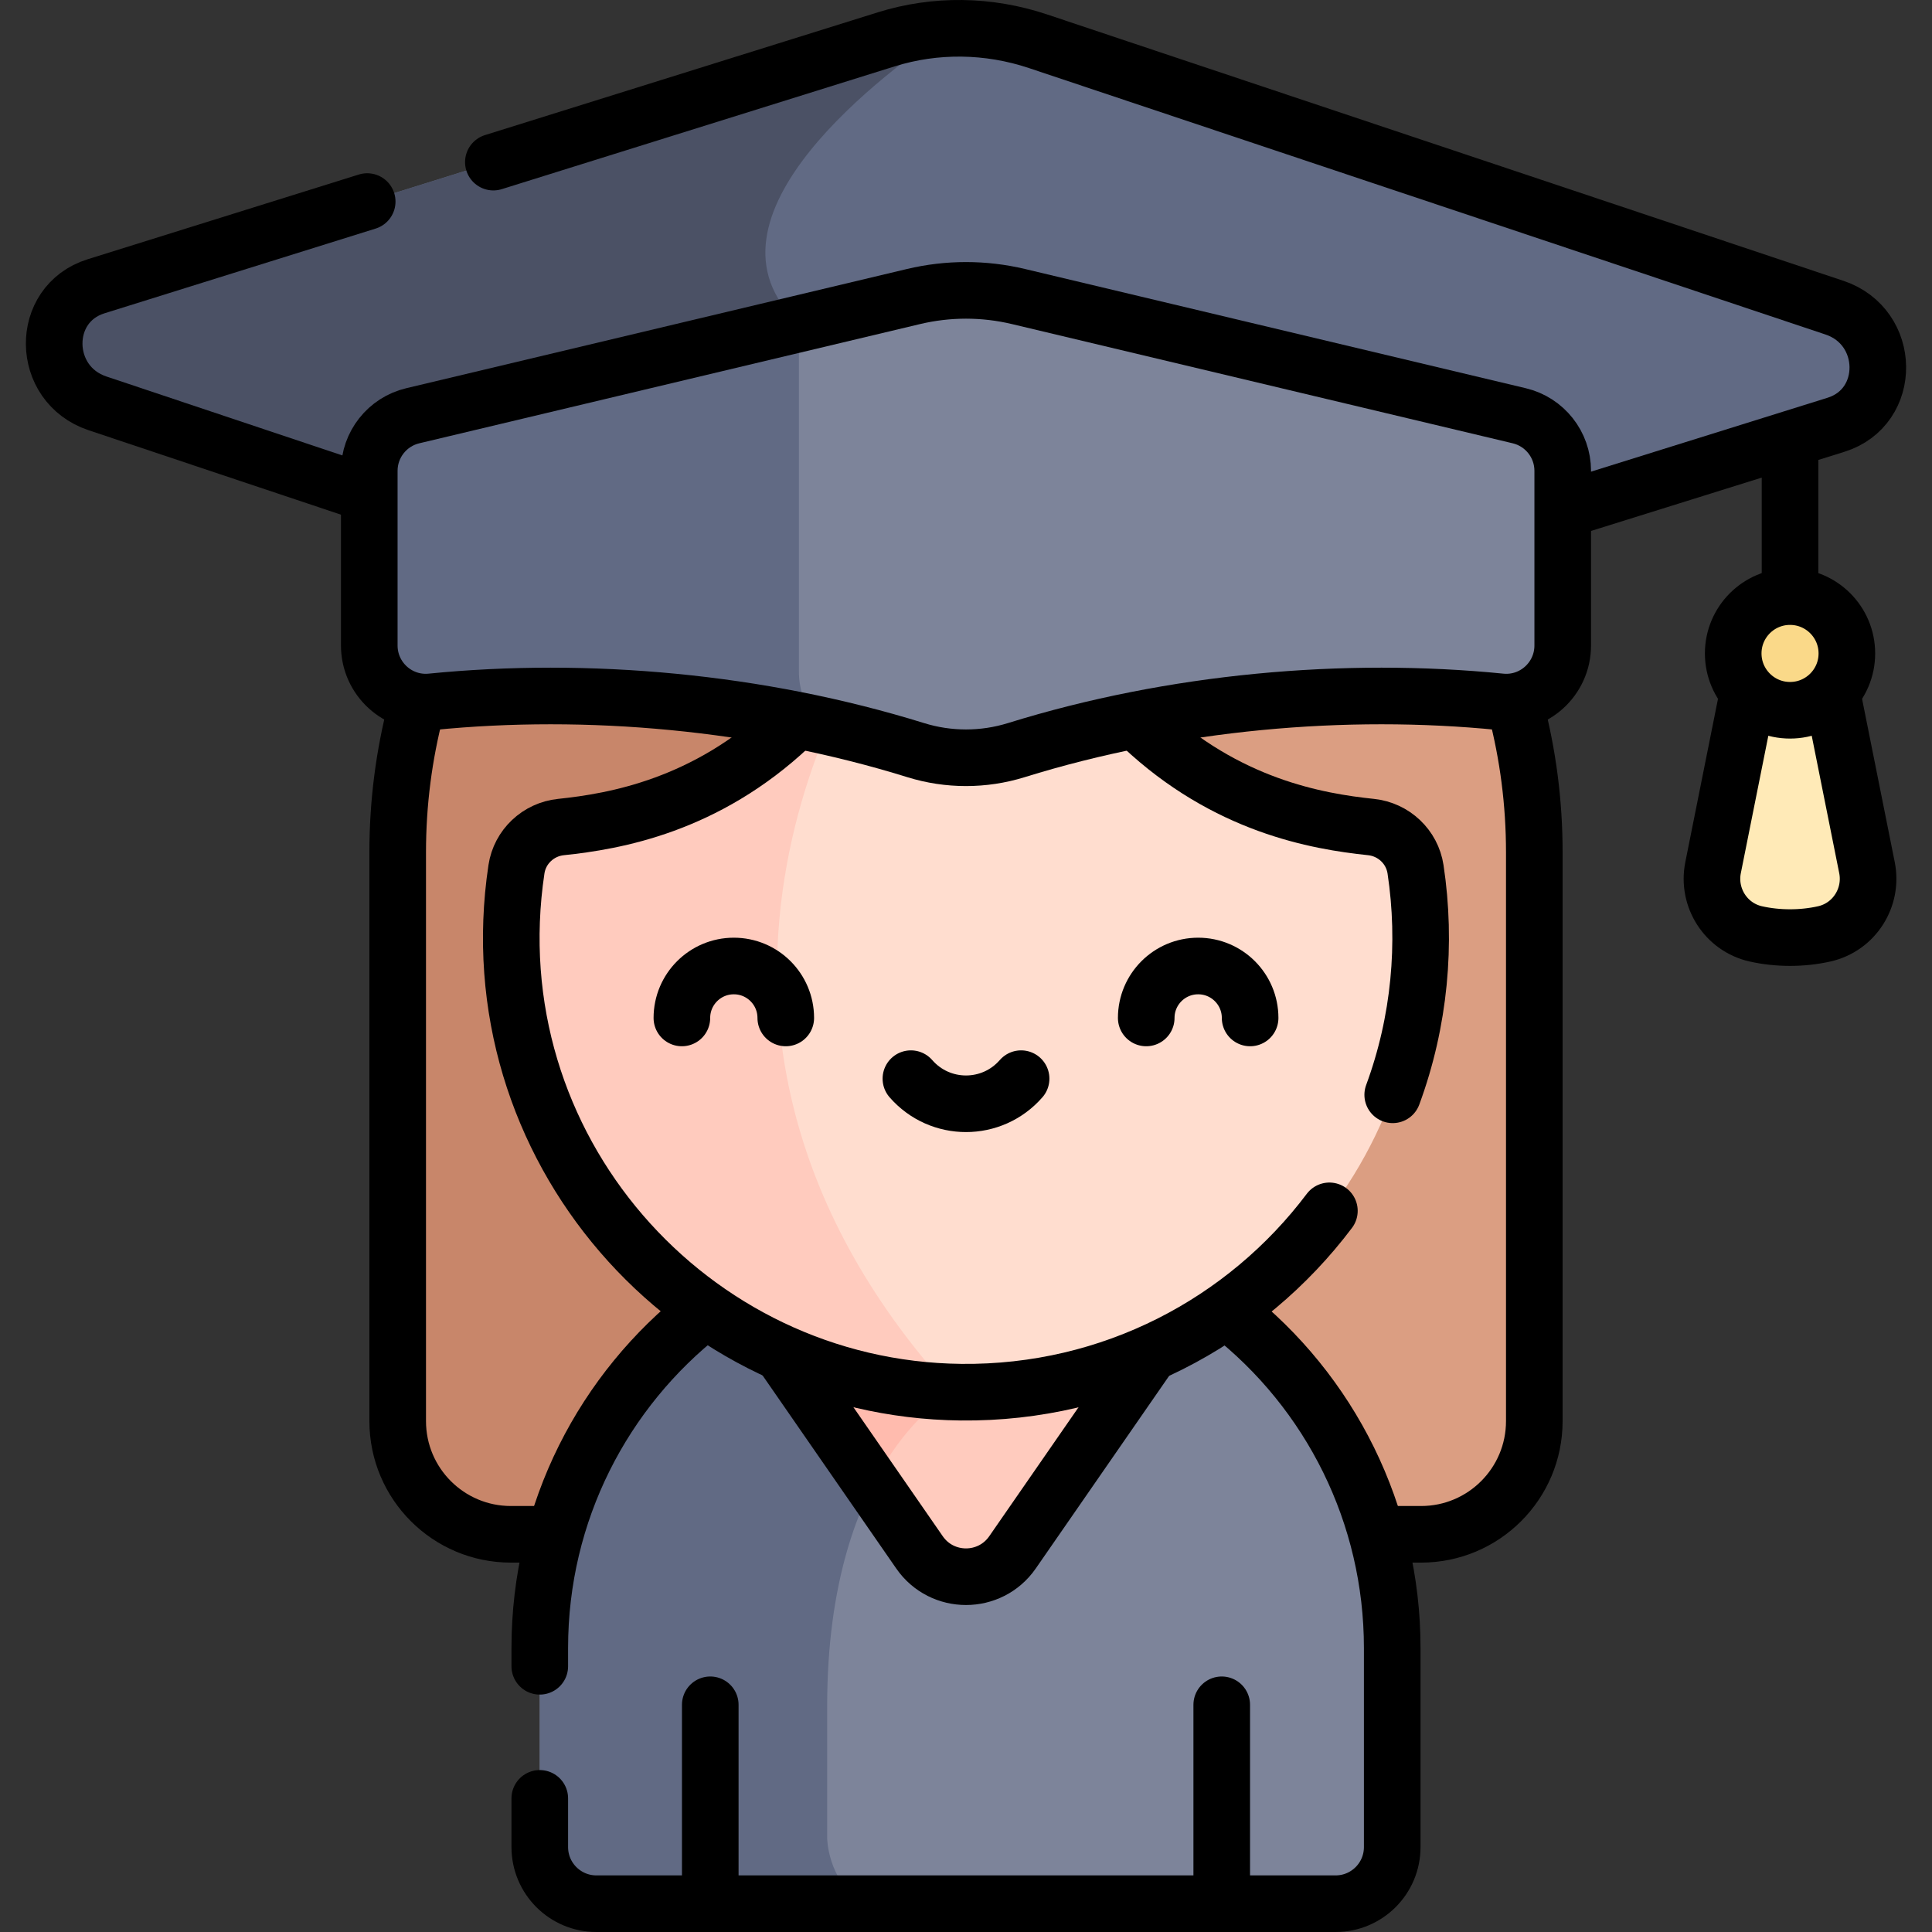
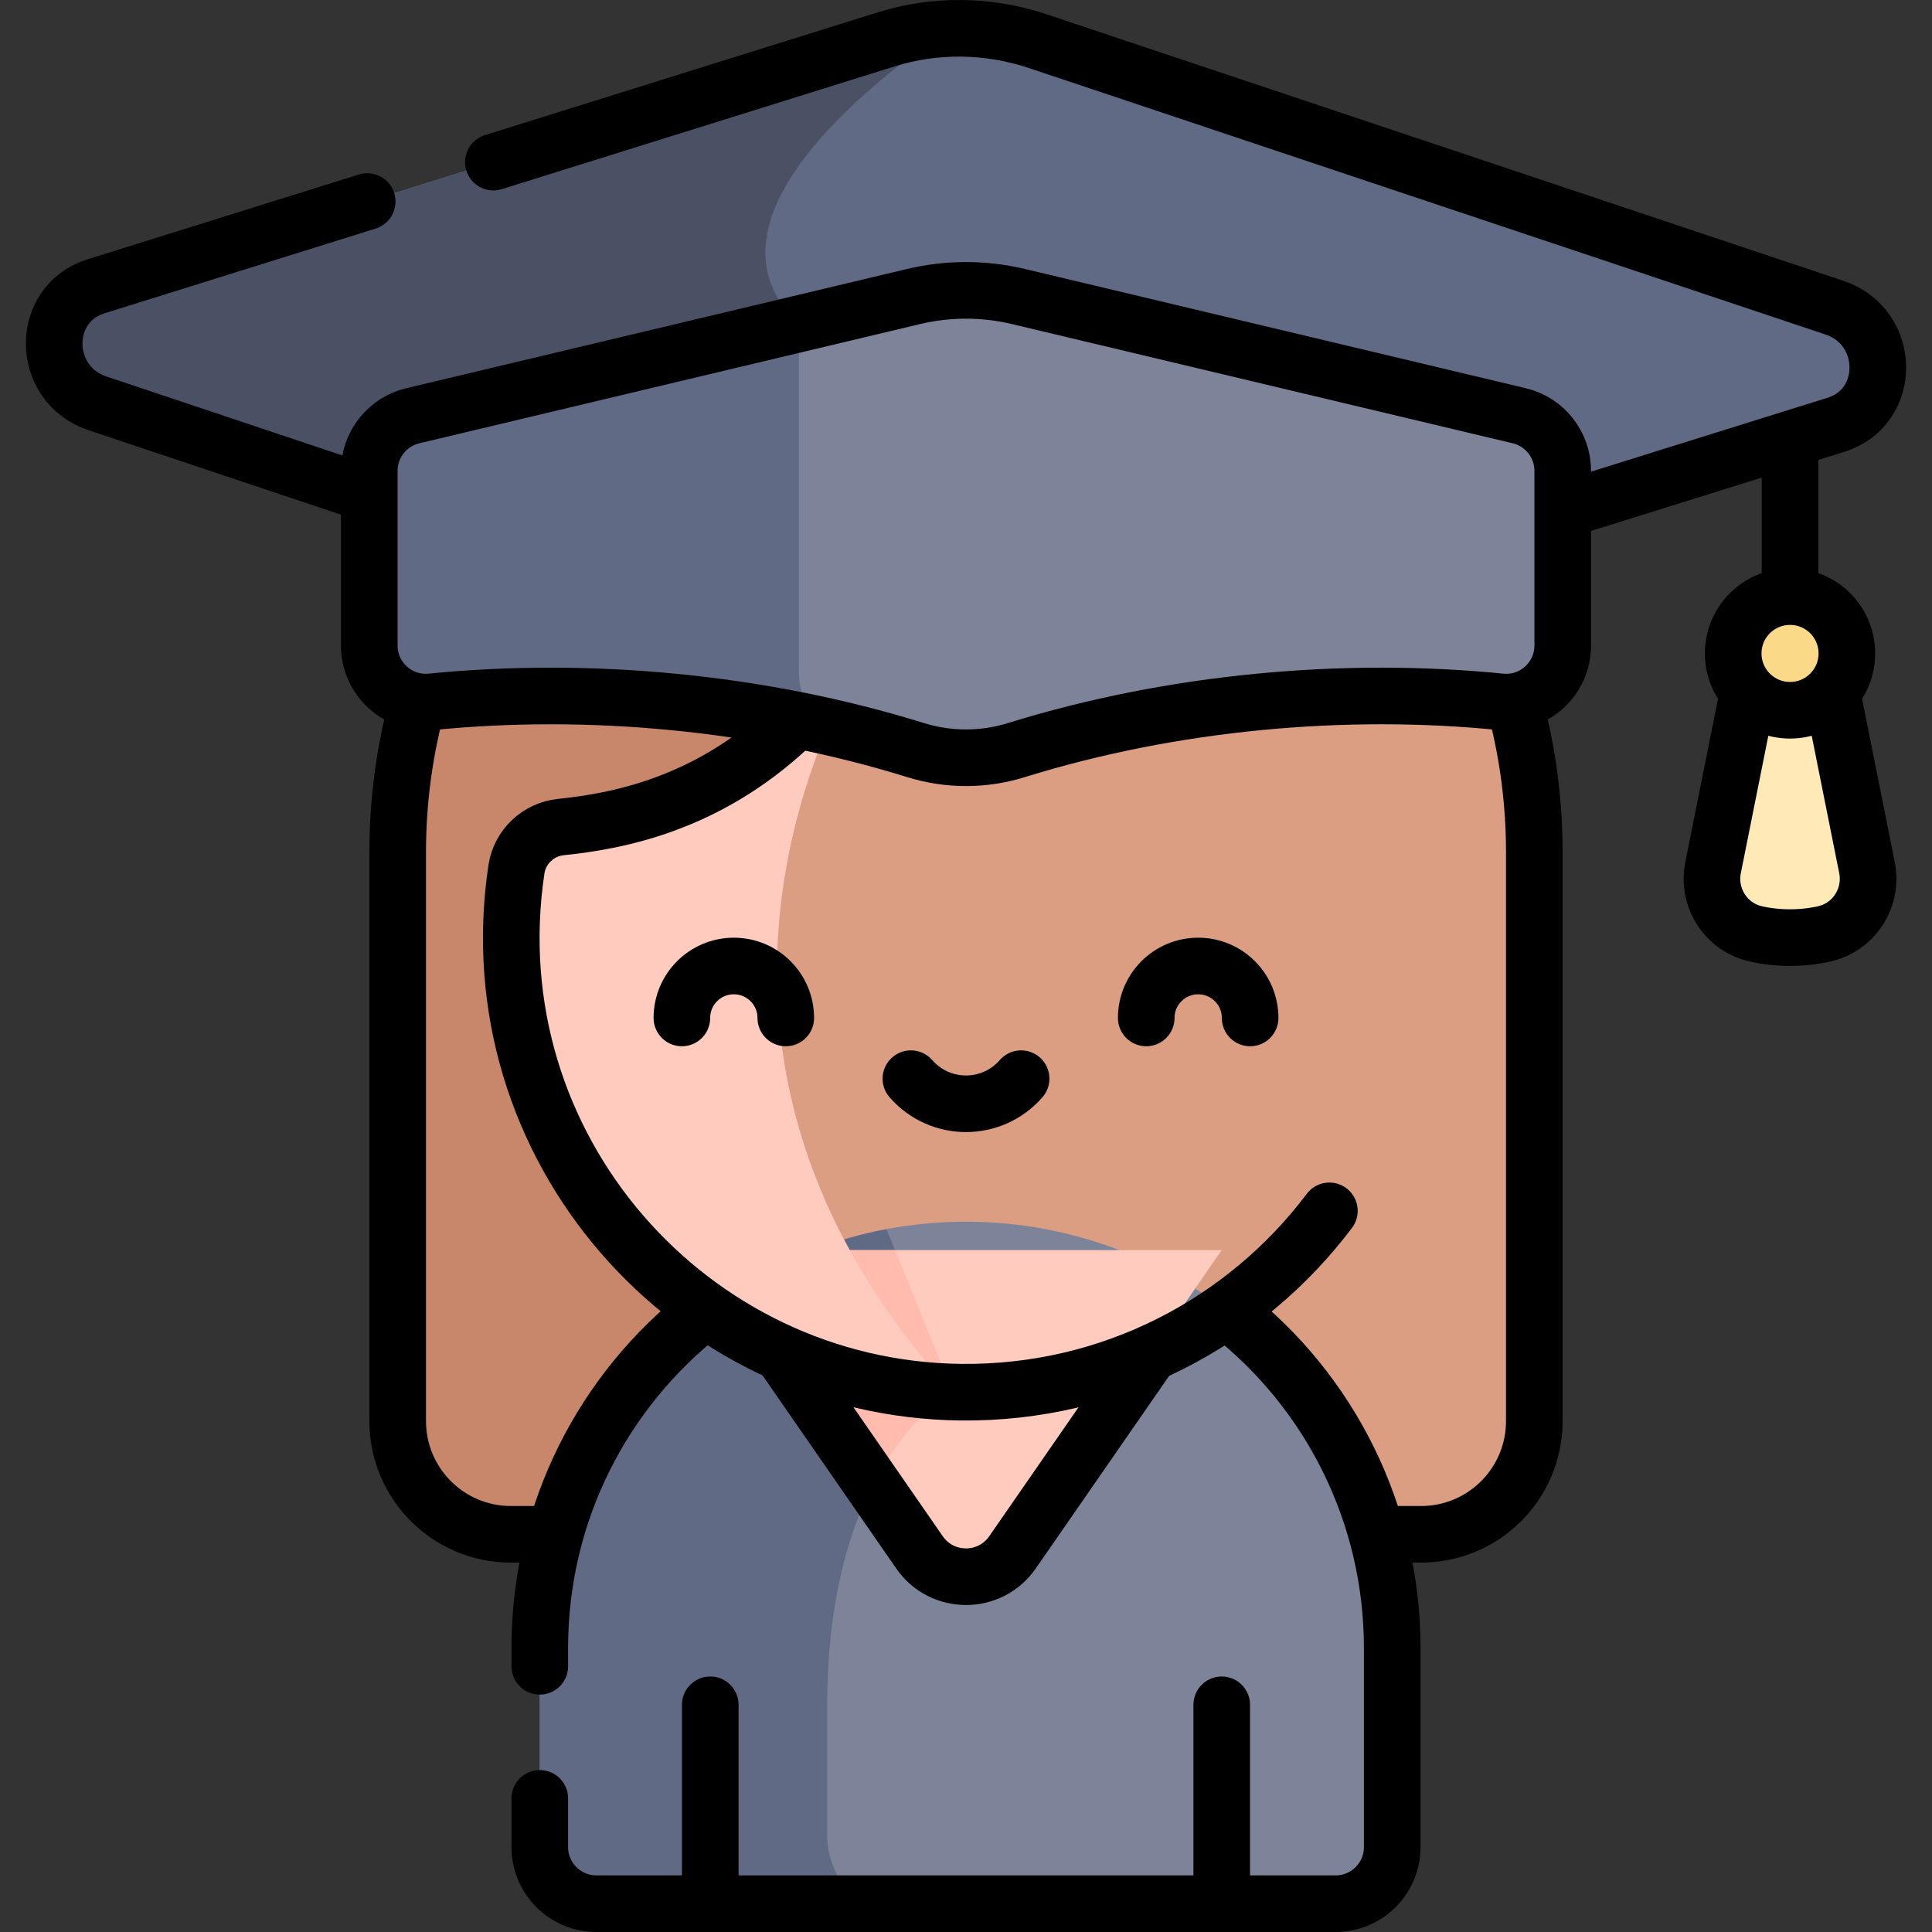
<svg xmlns="http://www.w3.org/2000/svg" version="1.1" id="Layer_1" x="0px" y="0px" viewBox="0 0 511.94 511.94" style="enable-background:new 0 0 511.94 511.94;" xml:space="preserve">
  <rect x="0" y="0" width="511.94" height="511.94" fill="#333333" stroke="none" />
  <g>
    <g>
      <path style="fill:#FFEAB7;" d="M494.708,229.901c1.587,7.936-3.391,15.755-11.283,17.549c-2.646,0.602-5.681,0.991-9.105,0.991&#10;&#09;&#09;&#09;c-3.424,0-6.459-0.389-9.105-0.991c-7.892-1.794-12.87-9.613-11.283-17.549l12.858-64.28h15.06L494.708,229.901z" />
      <path style="fill:#DB9E82;" d="M406.56,225.85v150.71c0,16.57-13.43,30-30,30H135.38c-16.57,0-30-13.43-30-30V225.85&#10;&#09;&#09;&#09;c0-59.66,34.69-111.22,85.01-135.59c19.82-9.62,42.07-15,65.58-15c41.58,0,79.23,16.85,106.48,44.11&#10;&#09;&#09;&#09;C389.71,146.62,406.56,184.27,406.56,225.85z" />
      <path style="fill:#C8866A;" d="M280.65,406.56H135.38c-16.57,0-30-13.43-30-30V225.85c0-59.66,34.69-111.22,85.01-135.59&#10;&#09;&#09;&#09;c16.73,27.97,43.48,75.36,43.48,75.36s-77.67,107.09,25.82,210.92C271.56,388.45,278.2,398.36,280.65,406.56z" />
      <path style="fill:#7D849A;" d="M368.91,436.68v52.76c0,8.28-6.71,15-15,15H158.03c-8.29,0-15-6.72-15-15v-52.76&#10;&#09;&#09;&#09;c0-10.43,1.41-20.53,4.06-30.12l0.01-0.01l39.98-59.37l0.01-0.02c13.76-10.61,30.05-18.11,47.8-21.46&#10;&#09;&#09;&#09;c6.83-1.3,13.88-1.97,21.08-1.97c31.19,0,59.42,12.64,79.86,33.08S368.91,405.49,368.91,436.68z" />
      <path style="fill:#616A84;" d="M219.18,452.12v34.89c0,0,0,10.87,9.27,17.43h-70.42c-8.29,0-15-6.72-15-15v-52.76&#10;&#09;&#09;&#09;c0-55.18,39.56-101.11,91.86-110.98c8.21,19.91,17.47,43.15,17.47,43.15S219.18,386.08,219.18,452.12z" />
      <path style="fill:#FFCBBE;" d="M323.73,331.26l-55.43,80.07c-5.96,8.62-18.7,8.62-24.66,0l-12.37-17.87l-6.77-24.61l-17.44-10.36&#10;&#09;&#09;&#09;l-18.85-27.23H323.73z" />
      <path style="fill:#FFBBAE;" d="M252.36,368.85c0,0-11.6,6.03-21.09,24.61l-43.06-62.2h48.96&#10;&#09;&#09;&#09;C244.72,349.69,252.36,368.85,252.36,368.85z" />
      <path style="fill:#616A84;" d="M486.49,112.56l-224.41,70.12c-3.25,1.01-6.76,0.97-10.04-0.13l-76.2-25.49L25.83,106.88&#10;&#09;&#09;&#09;c-15.1-5.05-15.37-26.34-0.38-31.02l209.41-65.44c5.49-1.72,11.16-2.67,16.87-2.87c7.82-0.29,15.71,0.84,23.29,3.37l211.09,70.61&#10;&#09;&#09;&#09;C501.21,86.59,501.48,107.88,486.49,112.56z" />
      <path style="fill:#4B5165;" d="M211.69,85.8c21.46,20.1-8.11,50.82-35.85,71.26L25.83,106.88c-15.1-5.05-15.37-26.34-0.38-31.02&#10;&#09;&#09;&#09;l209.41-65.44c5.49-1.72,11.16-2.67,16.87-2.87C235.78,18.21,181.75,57.74,211.69,85.8z" />
-       <path style="fill:#FFDDCF;" d="M376.44,248.44c0,66.98-54.66,121.19-121.8,120.46c-0.76-0.01-1.52-0.02-2.28-0.05l-76.75-50.86&#10;&#09;&#09;&#09;l35.46-127.21c7.4-7.28,14.59-16.47,21.15-28.08c5.47-9.68,10.51-21.05,14.88-34.4c2.93-0.22,5.88-0.33,8.87-0.33&#10;&#09;&#09;&#09;s5.94,0.11,8.87,0.33c25.77,78.78,74.95,88.4,98.45,90.85c6.02,0.63,10.9,5.22,11.8,11.21&#10;&#09;&#09;&#09;C375.98,236.26,376.44,242.3,376.44,248.44z" />
      <path style="fill:#FFCBBE;" d="M252.36,368.85c-62.84-1.85-114.3-52.49-116.77-115.56c-0.3-7.83,0.14-15.51,1.26-22.96&#10;&#09;&#09;&#09;c0.9-5.98,5.79-10.56,11.8-11.18c19.52-2.03,56.75-9.01,83.57-56.45c1.06,1.88,1.65,2.92,1.65,2.92S159.98,267.49,252.36,368.85z" />
      <path style="fill:#7D849A;" d="M414.09,124.76v46.28c0,8.86-7.64,15.81-16.45,14.93c-17.36-1.73-47.02-3.04-82.03,2.24&#10;&#09;&#09;&#09;c-14.67,2.21-30.28,5.58-46.31,10.56c-8.68,2.7-17.98,2.7-26.66,0c-7.84-2.44-15.6-4.49-23.18-6.21l-51.17-16.19l-57.55,9.53&#10;&#09;&#09;&#09;c-7.21-1-12.89-7.22-12.89-14.86v-40.07L211.69,85.8l30.38-7.23c9.14-2.17,18.66-2.17,27.8,0l132.69,31.6&#10;&#09;&#09;&#09;C409.32,111.77,414.09,117.81,414.09,124.76z" />
      <path style="fill:#616A84;" d="M219.46,192.56c-7.91-1.79-15.64-3.22-23.13-4.35c-35.01-5.28-64.67-3.97-82.03-2.24&#10;&#09;&#09;&#09;c-8.81,0.88-16.45-6.07-16.45-14.93v-46.28c0-6.95,4.77-12.99,11.53-14.59L211.69,85.8v91.94&#10;&#09;&#09;&#09;C211.69,189.14,219.46,192.56,219.46,192.56z" />
      <circle style="fill:#FAD989;" cx="474.323" cy="173.147" r="15.059" />
    </g>
    <g>
      <path style="fill:none;stroke:#000000;stroke-width:15;stroke-linecap:round;stroke-linejoin:round;stroke-miterlimit:10;" d="&#10;&#09;&#09;&#09;M485.72,184.98l8.99,44.92c1.59,7.94-3.39,15.76-11.29,17.55c-5.815,1.322-12.385,1.322-18.2,0c-7.9-1.79-12.88-9.61-11.29-17.55&#10;&#09;&#09;&#09;l8.99-44.92" />
      <line style="fill:none;stroke:#000000;stroke-width:15;stroke-linecap:round;stroke-linejoin:round;stroke-miterlimit:10;" x1="474.323" y1="118.417" x2="474.323" y2="155.76" />
      <path style="fill:none;stroke:#000000;stroke-width:15;stroke-linecap:round;stroke-linejoin:round;stroke-miterlimit:10;" d="&#10;&#09;&#09;&#09;M110.23,187.82c-3.17,12.15-4.85,24.89-4.85,38.03v150.71c0,16.57,13.43,30,30,30h11.18" />
      <path style="fill:none;stroke:#000000;stroke-width:15;stroke-linecap:round;stroke-linejoin:round;stroke-miterlimit:10;" d="&#10;&#09;&#09;&#09;M401.71,187.82c3.17,12.15,4.85,24.89,4.85,38.03v150.71c0,16.57-13.43,30-30,30h-11.18" />
      <path style="fill:none;stroke:#000000;stroke-width:15;stroke-linecap:round;stroke-linejoin:round;stroke-miterlimit:10;" d="&#10;&#09;&#09;&#09;M143.03,441.53v-4.85c0-36.14,16.97-68.32,43.39-89" />
      <path style="fill:none;stroke:#000000;stroke-width:15;stroke-linecap:round;stroke-linejoin:round;stroke-miterlimit:10;" d="&#10;&#09;&#09;&#09;M325.61,347.75c26.916,21.068,43.3,53.554,43.3,88.93v52.76c0,8.28-6.71,15-15,15H158.03c-8.29,0-15-6.72-15-15v-12.91" />
      <path style="fill:none;stroke:#000000;stroke-width:15;stroke-linecap:round;stroke-linejoin:round;stroke-miterlimit:10;" d="&#10;&#09;&#09;&#09;M208.04,359.91l35.6,51.42c5.96,8.62,18.7,8.62,24.66,0l35.52-51.3" />
      <path style="fill:none;stroke:#000000;stroke-width:15;stroke-linecap:round;stroke-linejoin:round;stroke-miterlimit:10;" d="&#10;&#09;&#09;&#09;M95.65,130.24l-69.82-23.36c-15.1-5.05-15.37-26.34-0.38-31.02L97.3,53.41" />
      <path style="fill:none;stroke:#000000;stroke-width:15;stroke-linecap:round;stroke-linejoin:round;stroke-miterlimit:10;" d="&#10;&#09;&#09;&#09;M130.73,42.96l104.13-32.54c13-4.06,27.05-3.88,40.16,0.5l211.09,70.61c15.1,5.06,15.37,26.35,0.38,31.03l-70.2,21.93" />
      <path style="fill:none;stroke:#000000;stroke-width:15;stroke-linecap:round;stroke-linejoin:round;stroke-miterlimit:10;" d="&#10;&#09;&#09;&#09;M209.34,192.44c-22.35,21.03-46.32,25.21-60.69,26.71c-6.01,0.62-10.9,5.2-11.8,11.18c-11.04,73.438,45.934,137.805,117.79,138.57&#10;&#09;&#09;&#09;c39.9,0.43,75.39-18.53,97.62-48.05" />
-       <path style="fill:none;stroke:#000000;stroke-width:15;stroke-linecap:round;stroke-linejoin:round;stroke-miterlimit:10;" d="&#10;&#09;&#09;&#09;M302.6,192.44c22.35,21.03,46.32,25.21,60.69,26.71c6.02,0.63,10.9,5.22,11.8,11.21c2.957,19.601,1.125,40.297-6.05,59.74" />
      <path style="fill:none;stroke:#000000;stroke-width:15;stroke-linecap:round;stroke-linejoin:round;stroke-miterlimit:10;" d="&#10;&#09;&#09;&#09;M414.09,124.758v46.281c0,8.859-7.637,15.809-16.453,14.929c-41.147-4.108-86.779-0.11-128.341,12.802&#10;&#09;&#09;&#09;c-8.678,2.696-17.976,2.696-26.653,0c-41.49-12.89-87.138-16.916-128.341-12.802c-8.815,0.88-16.453-6.07-16.453-14.929v-46.281&#10;&#09;&#09;&#09;c0-6.946,4.769-12.983,11.526-14.592l132.698-31.593c9.137-2.175,18.656-2.175,27.793,0l132.698,31.593&#10;&#09;&#09;&#09;C409.321,111.775,414.09,117.812,414.09,124.758z" />
      <circle style="fill:none;stroke:#000000;stroke-width:15;stroke-linecap:round;stroke-linejoin:round;stroke-miterlimit:10;" cx="474.323" cy="173.147" r="15.059" />
      <line style="fill:none;stroke:#000000;stroke-width:15;stroke-linecap:round;stroke-linejoin:round;stroke-miterlimit:10;" x1="323.735" y1="502.247" x2="323.735" y2="451.735" />
      <line style="fill:none;stroke:#000000;stroke-width:15;stroke-linecap:round;stroke-linejoin:round;stroke-miterlimit:10;" x1="188.205" y1="502.247" x2="188.205" y2="451.735" />
      <g>
        <path style="fill:none;stroke:#000000;stroke-width:15;stroke-linecap:round;stroke-linejoin:round;stroke-miterlimit:10;" d="&#10;&#09;&#09;&#09;&#09;M208.213,269.735c0-7.602-6.163-13.765-13.765-13.765c-7.602,0-13.765,6.163-13.765,13.765" />
        <path style="fill:none;stroke:#000000;stroke-width:15;stroke-linecap:round;stroke-linejoin:round;stroke-miterlimit:10;" d="&#10;&#09;&#09;&#09;&#09;M303.727,269.735c0-7.602,6.163-13.765,13.765-13.765c7.602,0,13.765,6.163,13.765,13.765" />
        <path style="fill:none;stroke:#000000;stroke-width:15;stroke-linecap:round;stroke-linejoin:round;stroke-miterlimit:10;" d="&#10;&#09;&#09;&#09;&#09;M241.369,285.824c7.73,8.869,21.473,8.869,29.202,0" />
      </g>
    </g>
  </g>
  <g>
</g>
  <g>
</g>
  <g>
</g>
  <g>
</g>
  <g>
</g>
  <g>
</g>
  <g>
</g>
  <g>
</g>
  <g>
</g>
  <g>
</g>
  <g>
</g>
  <g>
</g>
  <g>
</g>
  <g>
</g>
  <g>
</g>
</svg>